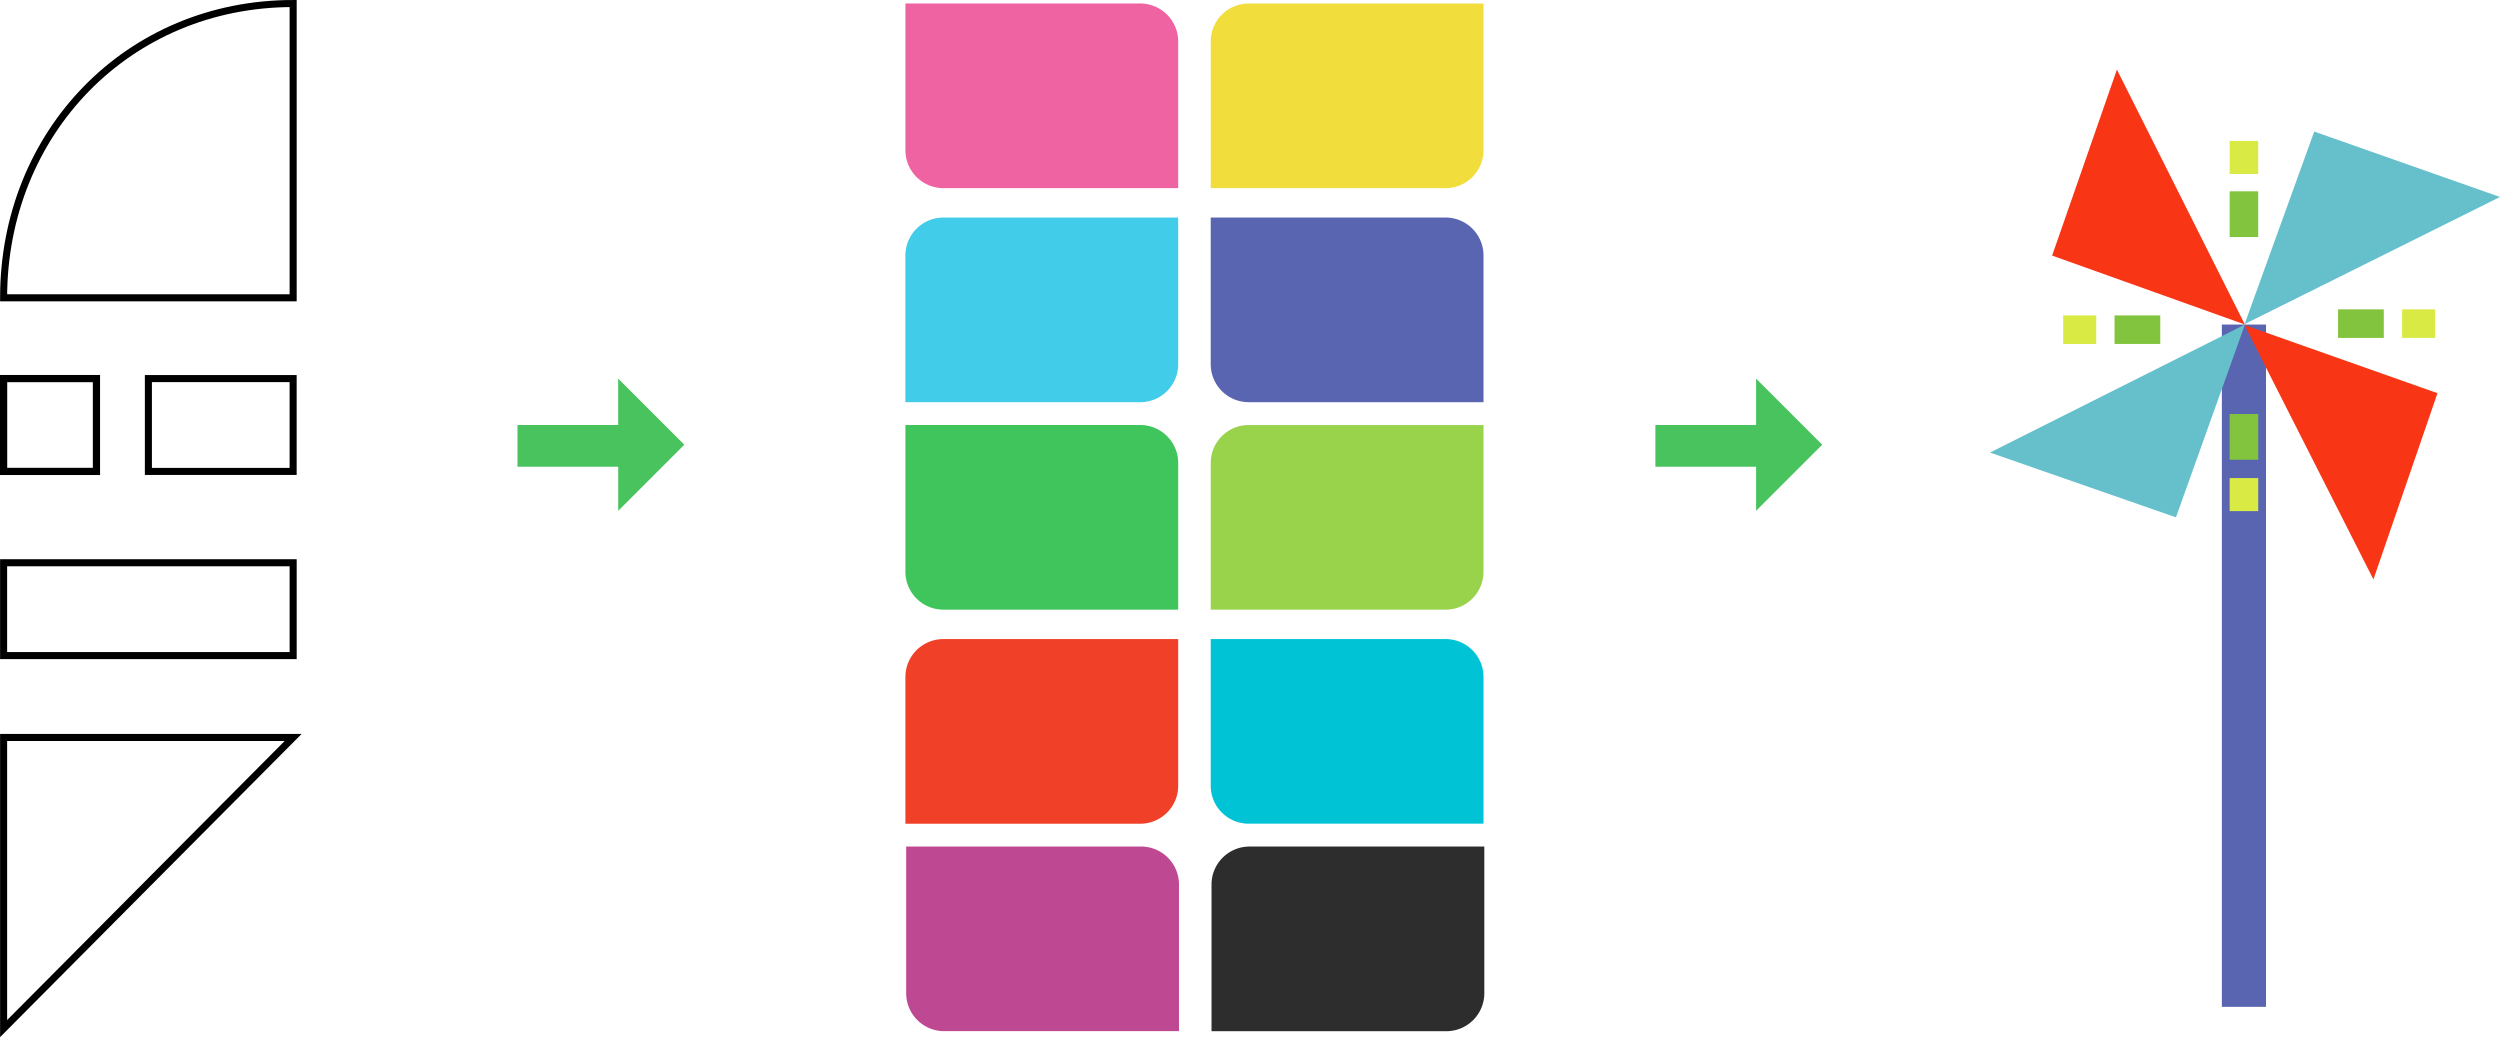
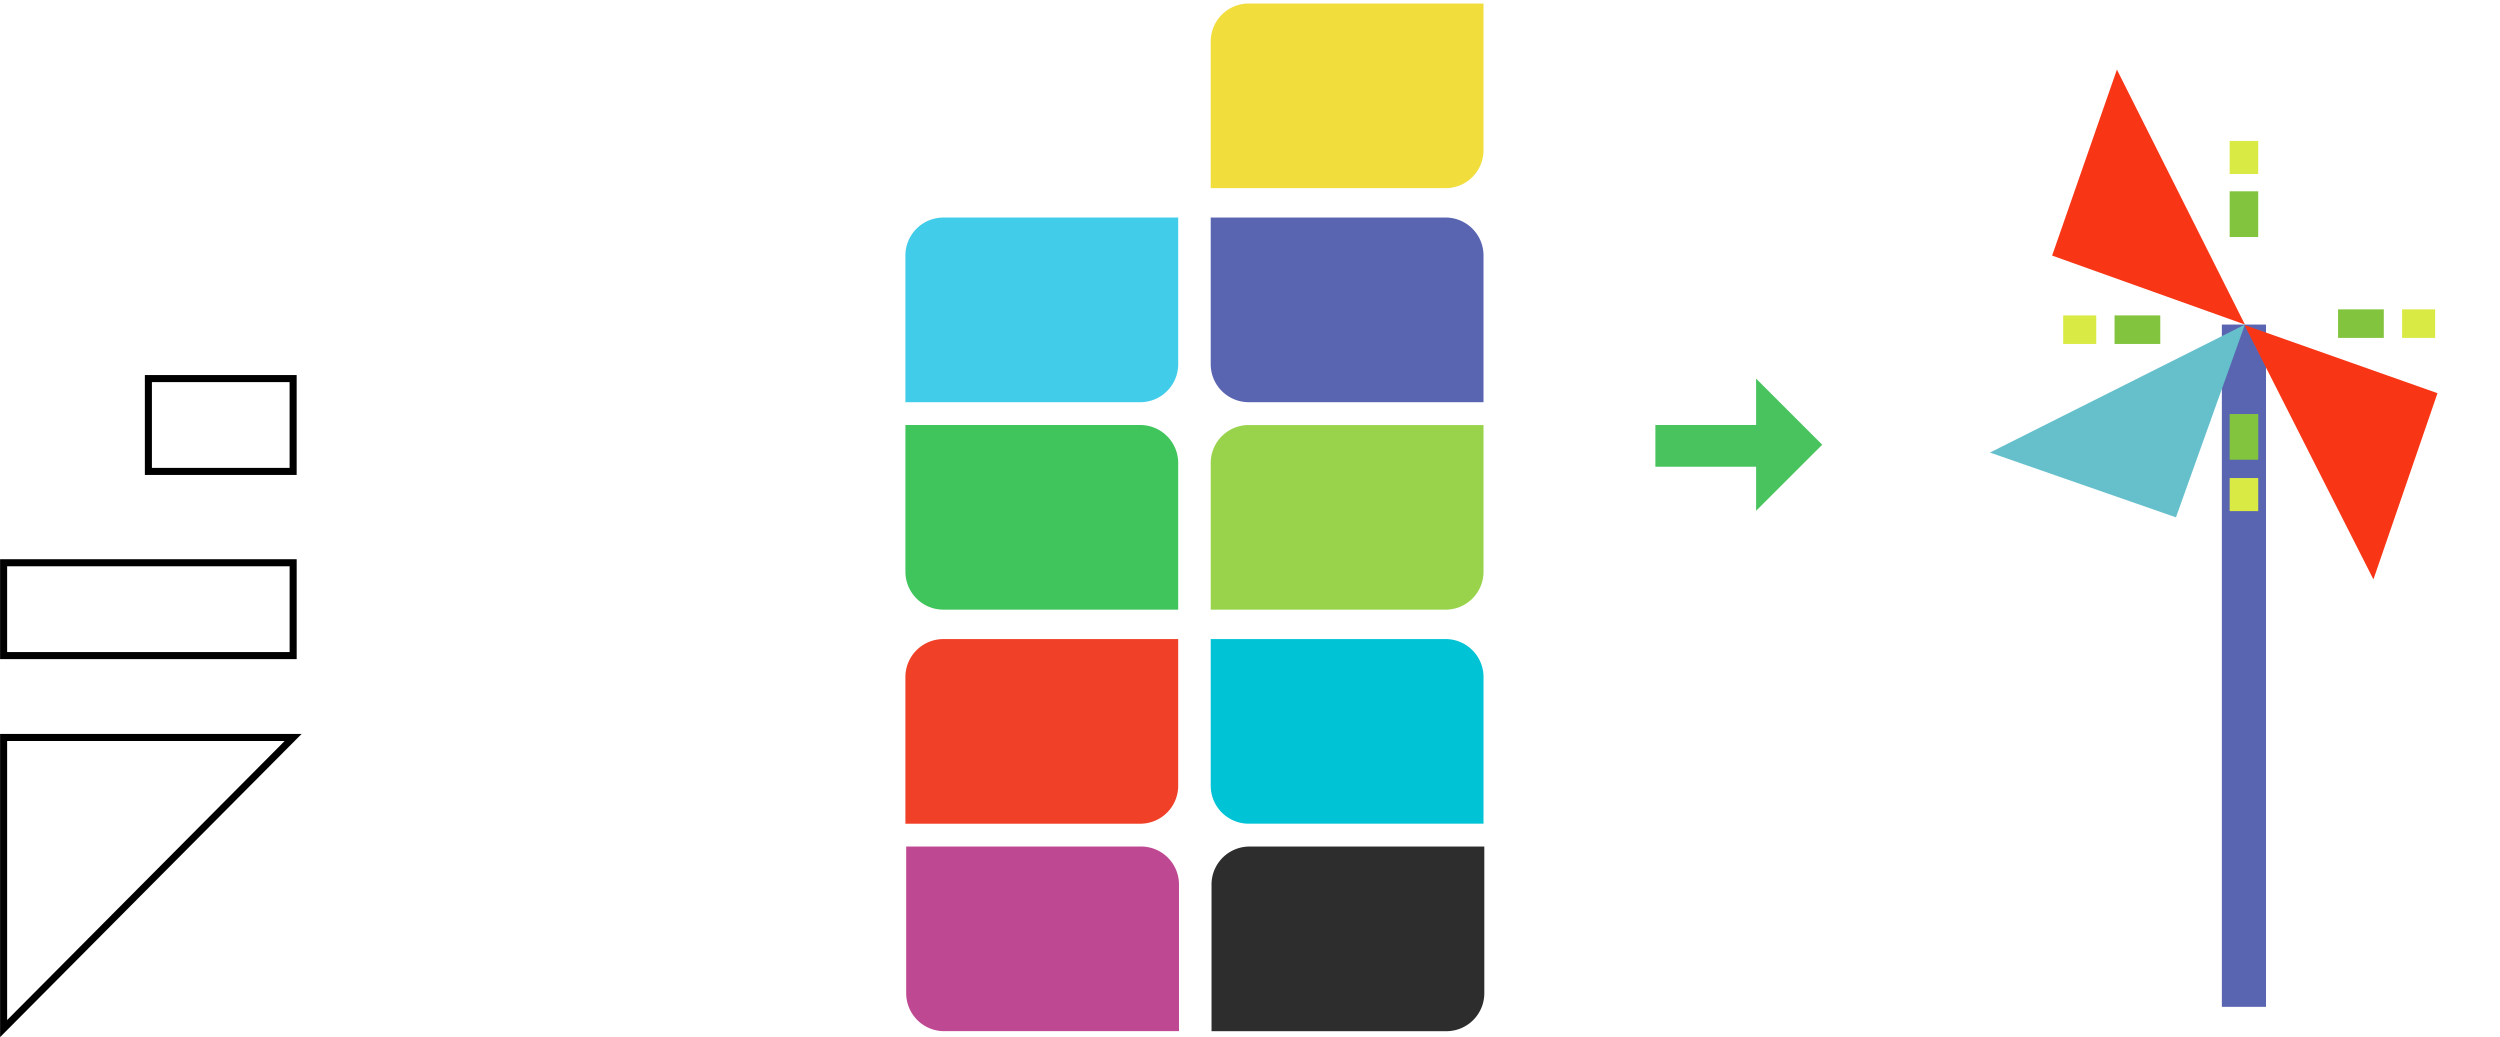
<svg xmlns="http://www.w3.org/2000/svg" width="354.513" height="147.071" viewBox="0 0 354.513 147.071">
  <g transform="translate(-36.488 -2687.936)">
    <g transform="translate(109.87 2741.621)">
-       <path d="M281.955,353.5h14.278v-6.582l9.376,9.376-9.371,9.371v-6.249H281.955Z" transform="translate(-281.955 -346.914)" fill="#48c35e" />
-     </g>
+       </g>
    <g transform="translate(271.229 2741.621)">
      <path d="M903.718,353.5H918v-6.582l9.376,9.376L918,365.661v-6.249H903.718Z" transform="translate(-903.718 -346.914)" fill="#48c35e" />
    </g>
    <g transform="translate(37 2688.436)">
-       <path d="M42.228,141.975v41.731H1.169C1.169,160.286,18.809,141.975,42.228,141.975Z" transform="translate(-1.169 -141.975)" fill="none" stroke="#000" stroke-miterlimit="10" stroke-width="1" />
-       <path d="M1.169,346.913H14.334v13.165H1.169Z" transform="translate(-1.169 -293.728)" fill="none" stroke="#000" stroke-miterlimit="10" stroke-width="1.025" />
      <path d="M80.275,346.913H100.8v13.165H80.275Z" transform="translate(-59.745 -293.728)" fill="none" stroke="#000" stroke-miterlimit="10" stroke-width="1" />
      <path d="M1.169,447.543H42.228v13.165H1.169Z" transform="translate(-1.169 -368.242)" fill="none" stroke="#000" stroke-miterlimit="10" stroke-width="1" />
      <path d="M1.169,584.285V543H42.228Z" transform="translate(-1.169 -438.926)" fill="none" stroke="#000" stroke-miterlimit="10" stroke-width="1" />
    </g>
    <g transform="translate(164.877 2688.43)">
-       <path d="M493.913,141.953h33.3a5.384,5.384,0,0,1,5.384,5.384h0v20.8H499.3a5.384,5.384,0,0,1-5.384-5.383v-20.8Z" transform="translate(-493.913 -141.953)" fill="#ef63a3" />
      <path d="M660.748,258.91h33.3a5.384,5.384,0,0,1,5.384,5.384h0v20.8h-33.3a5.384,5.384,0,0,1-5.384-5.383v-20.8Z" transform="translate(-617.451 -228.557)" fill="#5a65b1" />
      <path d="M694.049,168.143h-33.3v-20.8a5.384,5.384,0,0,1,5.384-5.383h33.3v20.8a5.384,5.384,0,0,1-5.384,5.384Z" transform="translate(-617.451 -141.956)" fill="#f1dd3c" />
      <path d="M527.214,285.1h-33.3V264.3a5.384,5.384,0,0,1,5.384-5.383h33.3v20.8a5.384,5.384,0,0,1-5.384,5.384Z" transform="translate(-493.913 -228.56)" fill="#41cce9" />
      <path d="M493.913,372.278h33.3a5.384,5.384,0,0,1,5.384,5.384h0v20.8H499.3a5.384,5.384,0,0,1-5.384-5.383v-20.8Z" transform="translate(-493.913 -312.504)" fill="#40c55c" />
      <path d="M660.748,489.234h33.3a5.384,5.384,0,0,1,5.384,5.384h0v20.8h-33.3a5.384,5.384,0,0,1-5.384-5.383v-20.8Z" transform="translate(-617.451 -399.108)" fill="#00c4d5" />
      <path d="M694.049,398.467h-33.3v-20.8a5.384,5.384,0,0,1,5.384-5.383h33.3v20.8a5.384,5.384,0,0,1-5.384,5.384Z" transform="translate(-617.451 -312.506)" fill="#98d34b" />
      <path d="M494.349,602.6h33.3a5.384,5.384,0,0,1,5.384,5.384h0v20.8h-33.3a5.384,5.384,0,0,1-5.384-5.383V602.6Z" transform="translate(-494.236 -483.054)" fill="#bf4892" />
      <path d="M694.485,628.791h-33.3v-20.8a5.384,5.384,0,0,1,5.384-5.383h33.3v20.8a5.384,5.384,0,0,1-5.384,5.384Z" transform="translate(-617.774 -483.057)" fill="#2d2d2d" />
      <path d="M527.214,515.424h-33.3v-20.8a5.384,5.384,0,0,1,5.384-5.383h33.3v20.8a5.384,5.384,0,0,1-5.384,5.384Z" transform="translate(-493.913 -399.111)" fill="#f04028" />
    </g>
    <g transform="translate(318.674 2697.805)">
-       <path d="M1225.674,239.241l36.217-18.029-26.343-9.277Z" transform="translate(-1189.565 -203.148)" fill="#66c0cc" />
      <path d="M1147.847,214.231l-18.152-36.154-9.187,26.374Z" transform="translate(-1111.692 -178.077)" fill="#f83616" />
      <path d="M1217.515,217.057h4.048v4.687h-4.048Z" transform="translate(-1183.523 -206.941)" fill="#d9ea45" />
      <path d="M1217.515,244.577h4.048v6.483h-4.048Z" transform="translate(-1183.523 -227.319)" fill="#82c43e" />
      <path d="M1311.742,313.137v-4.048h4.687v4.048Z" transform="translate(-1253.297 -275.089)" fill="#d9ea45" />
      <path d="M1276.75,313.137v-4.048h6.483v4.048Z" transform="translate(-1227.386 -275.089)" fill="#82c43e" />
      <path d="M1126.548,316.443v-4.048h4.687v4.048Z" transform="translate(-1116.164 -277.537)" fill="#d9ea45" />
      <path d="M1154.62,316.443v-4.048h6.483v4.048Z" transform="translate(-1136.951 -277.537)" fill="#82c43e" />
      <path d="M1213.253,317.388h6.26V414.14h-6.26Z" transform="translate(-1180.368 -281.234)" fill="#5a65b2" />
      <path d="M1217.515,401.266h4.048v4.687h-4.048Z" transform="translate(-1183.523 -343.344)" fill="#d9ea45" />
      <path d="M1217.515,366.273h4.048v6.483h-4.048Z" transform="translate(-1183.523 -317.432)" fill="#82c43e" />
      <path d="M1122.692,317.391l-36.155,18.151,26.374,9.187Z" transform="translate(-1086.537 -281.236)" fill="#66c0cc" />
      <path d="M1225.583,317.6l18.293,36.084,9.085-26.41Z" transform="translate(-1189.498 -281.388)" fill="#f83616" />
    </g>
  </g>
</svg>